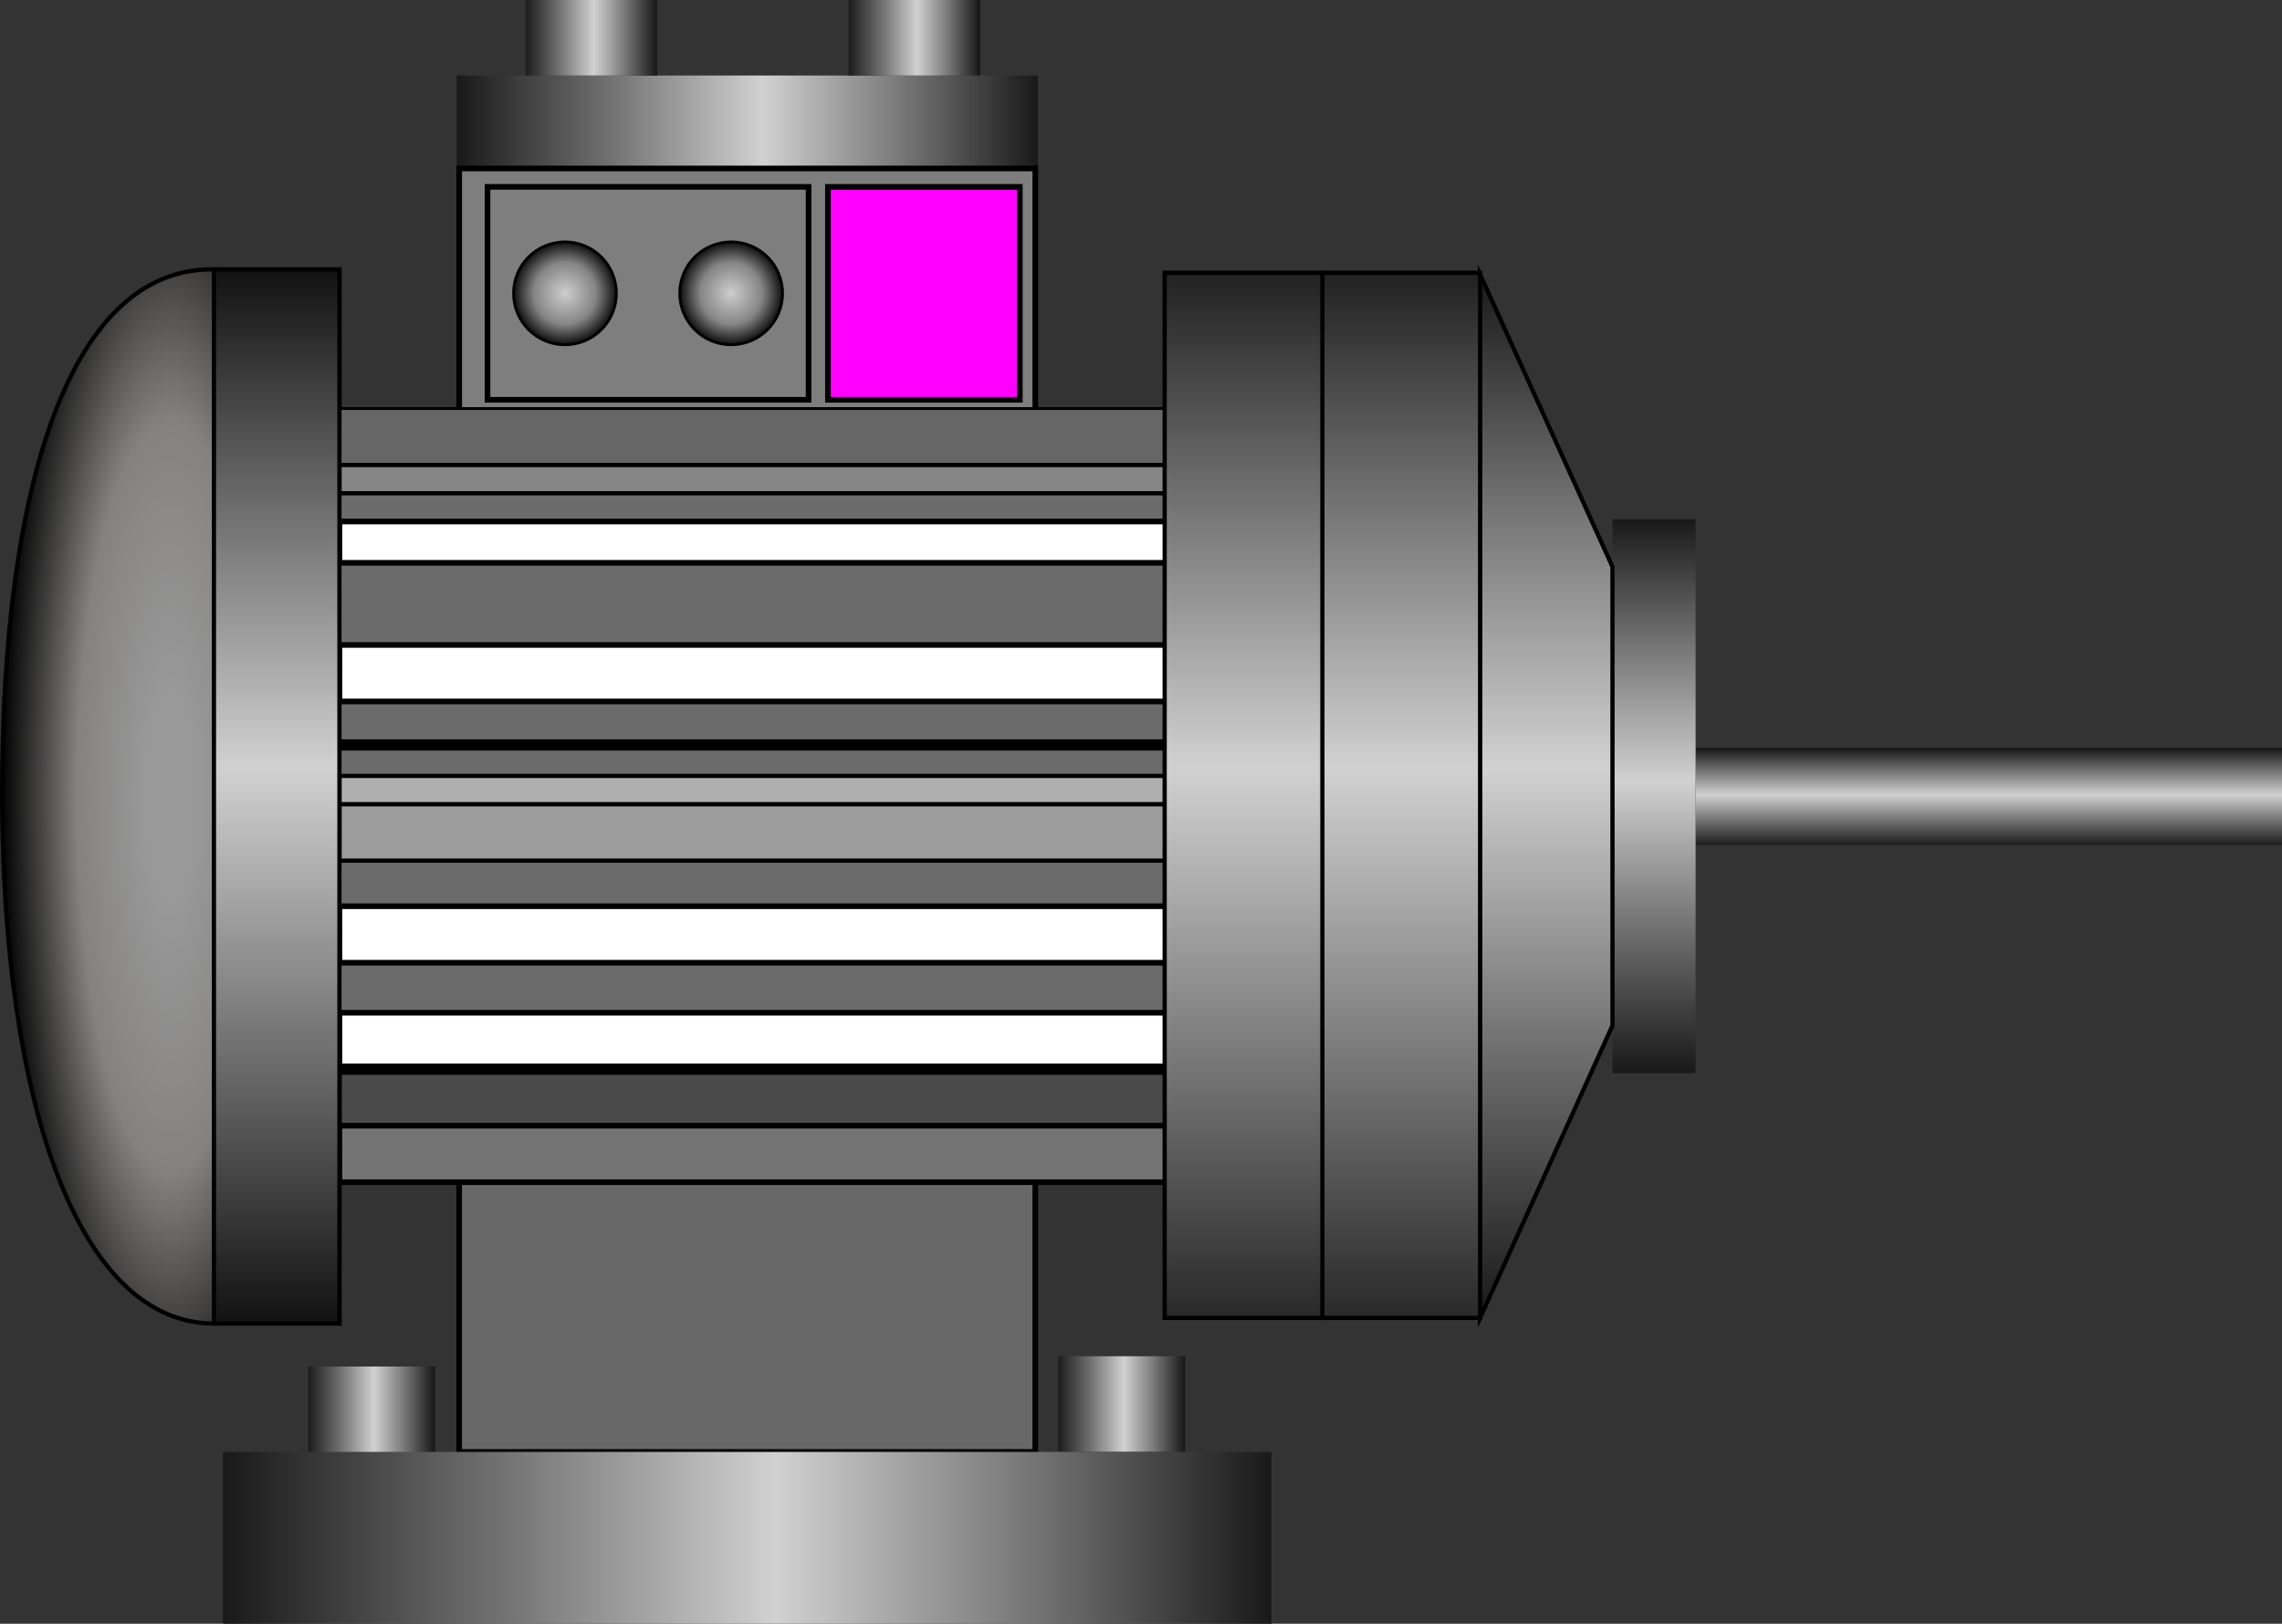
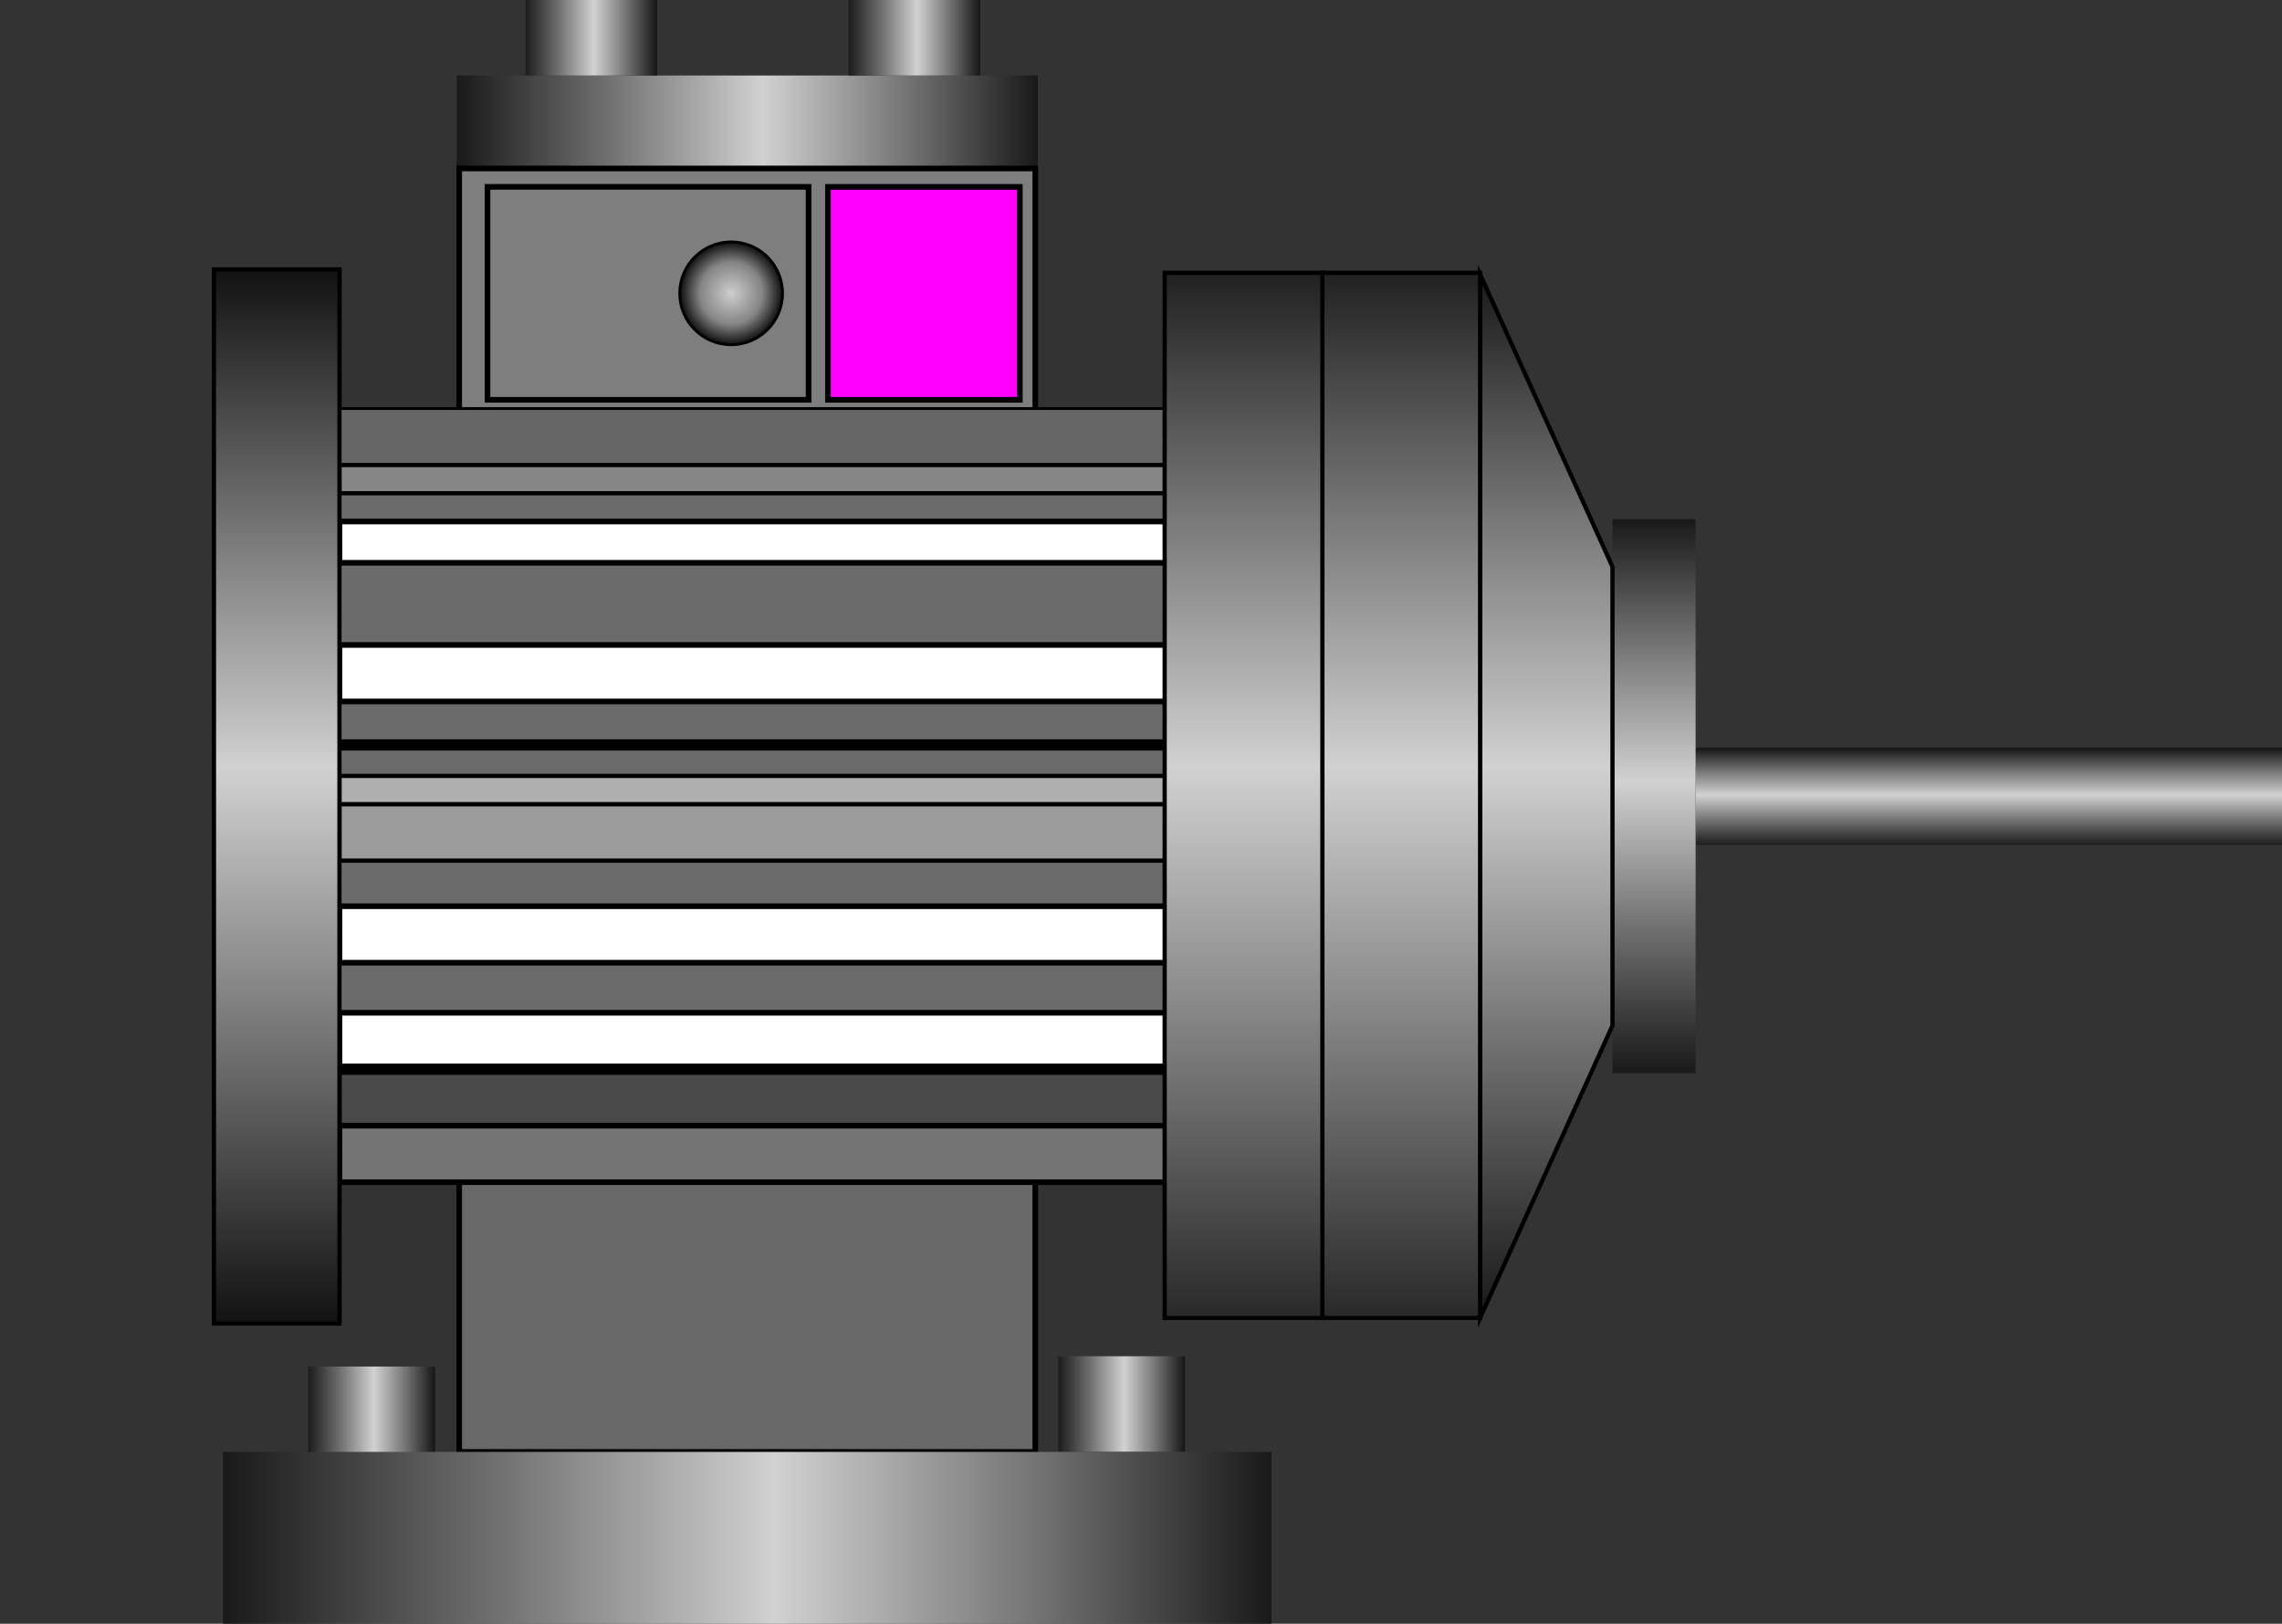
<svg xmlns="http://www.w3.org/2000/svg" xmlns:ns1="http://www.inkscape.org/namespaces/inkscape" xmlns:ns2="http://sodipodi.sourceforge.net/DTD/sodipodi-0.dtd" version="1.1" id="图层_1" ns1:version="0.48.3.1 r9886" ns2:docname="0502.svg" x="0px" y="0px" width="405.111" height="288.238" viewBox="0 0 405.111 288.238" enable-background="new 0 0 412.764 355.214" xml:space="preserve">
  <rect x="0" y="0" width="405.111" height="288.238" fill="#333333" stroke="none" />
  <defs id="defs188" />
  <rect id="rect88_1_" x="-183.788" y="204.837" stroke-miterlimit="10" width="102.271" height="52.895" style="fill:#686868;stroke:#000000;stroke-miterlimit:10" transform="scale(-1,1)" />
  <linearGradient id="rect101_5_" gradientUnits="userSpaceOnUse" x1="-1103.95" y1="1330.699" x2="-1103.95" y2="1185.613" gradientTransform="matrix(0,-1.518,0.711,0,-1027.203,-1653.922)">
    <stop offset="0" style="stop-color:#191919" id="stop5" />
    <stop offset="0.258" style="stop-color:#6F6F6F" id="stop7" />
    <stop offset="0.527" style="stop-color:#D1D1D1" id="stop9" />
    <stop offset="0.769" style="stop-color:#767677" id="stop11" />
    <stop offset="1" style="stop-color:#191919" id="stop13" />
  </linearGradient>
  <rect id="rect101_3_" x="-184.233" y="13.405" width="103.156" height="16.5" style="fill:url(#rect101_5_)" transform="scale(-1,1)" />
  <linearGradient id="rect21_15_" gradientUnits="userSpaceOnUse" x1="-1027.624" y1="25.599" x2="-1012.223" y2="25.599" gradientTransform="matrix(-1.518,0,0,-0.711,-1653.022,24.904)">
    <stop offset="0" style="stop-color:#191919" id="stop17" />
    <stop offset="0.258" style="stop-color:#6F6F6F" id="stop19" />
    <stop offset="0.527" style="stop-color:#D1D1D1" id="stop21" />
    <stop offset="0.769" style="stop-color:#767677" id="stop23" />
    <stop offset="1" style="stop-color:#191919" id="stop25" />
  </linearGradient>
  <rect id="rect21_12_" x="-116.67" y="-5.6843419e-014" width="23.376" height="13.405" style="fill:url(#rect21_15_)" transform="scale(-1,1)" />
  <linearGradient id="rect21_16_" gradientUnits="userSpaceOnUse" x1="-989.837" y1="25.599" x2="-974.435" y2="25.599" gradientTransform="matrix(-1.518,0,0,-0.711,-1653.022,24.904)">
    <stop offset="0" style="stop-color:#191919" id="stop29" />
    <stop offset="0.258" style="stop-color:#6F6F6F" id="stop31" />
    <stop offset="0.527" style="stop-color:#D1D1D1" id="stop33" />
    <stop offset="0.769" style="stop-color:#767677" id="stop35" />
    <stop offset="1" style="stop-color:#191919" id="stop37" />
  </linearGradient>
  <rect id="rect21_11_" x="-174.024" y="-5.6843419e-014" width="23.376" height="13.405" style="fill:url(#rect21_16_)" transform="scale(-1,1)" />
  <rect id="rect101_1_" x="-183.788" y="29.905" stroke-miterlimit="10" width="102.271" height="44.327" style="fill:#7e7e7e;stroke:#000000;stroke-miterlimit:10" transform="scale(-1,1)" />
  <rect id="rect101_2_" x="-143.545" y="33.167" stroke-miterlimit="10" width="57" height="37.803" style="fill:#7e7e7e;stroke:#000000;stroke-miterlimit:10" transform="scale(-1,1)" />
  <g id="light" ns1:label="#g3096" transform="matrix(-1,0,0,1,405.111,0)">
    <rect style="fill: rgb(255, 0, 255); stroke: rgb(0, 0, 0); stroke-miterlimit: 10;" height="37.803" width="34.063" stroke-miterlimit="10" y="33.167" x="224.066" id="rect101_4_" />
  </g>
  <g id="g43" transform="matrix(-1,0,0,1,413.139,-58.202)">
    <radialGradient id="SVGID_1_" cx="283.344" cy="110.27" r="9.125" gradientUnits="userSpaceOnUse">
      <stop offset="0.015" style="stop-color:#CCCCCC" id="stop46" />
      <stop offset="0.602" style="stop-color:#868585" id="stop48" />
      <stop offset="1" style="stop-color:#0F0F0F" id="stop50" />
    </radialGradient>
    <circle stroke-miterlimit="10" cx="283.344" cy="110.27" r="9.125" id="circle52" ns2:cx="283.34399" ns2:cy="110.27" ns2:rx="9.125" ns2:ry="9.125" style="fill:url(#SVGID_1_);stroke:#000000;stroke-width:0.5;stroke-miterlimit:10" d="m 292.469,110.27 c 0,5.04 -4.085,9.125 -9.125,9.125 -5.04,0 -9.125,-4.085 -9.125,-9.125 0,-5.04 4.085,-9.125 9.125,-9.125 5.04,0 9.125,4.085 9.125,9.125 z" />
    <radialGradient id="SVGID_2_" cx="312.844" cy="110.27" r="9.125" gradientUnits="userSpaceOnUse">
      <stop offset="0.015" style="stop-color:#CCCCCC" id="stop55" />
      <stop offset="0.602" style="stop-color:#868585" id="stop57" />
      <stop offset="1" style="stop-color:#0F0F0F" id="stop59" />
    </radialGradient>
-     <circle stroke-miterlimit="10" cx="312.844" cy="110.27" r="9.125" id="circle61" ns2:cx="312.84399" ns2:cy="110.27" ns2:rx="9.125" ns2:ry="9.125" style="fill:url(#SVGID_2_);stroke:#000000;stroke-width:0.5;stroke-miterlimit:10" d="m 321.969,110.27 c 0,5.04 -4.085,9.125 -9.125,9.125 -5.04,0 -9.125,-4.085 -9.125,-9.125 0,-5.04 4.085,-9.125 9.125,-9.125 5.04,0 9.125,4.085 9.125,9.125 z" />
  </g>
  <radialGradient id="SVGID_3_" cx="382.822" cy="199.58" r="69.463" gradientTransform="matrix(-1,0,0,4,413.139,-656.941)" gradientUnits="userSpaceOnUse">
    <stop offset="0.066" style="stop-color:#999999" id="stop64" />
    <stop offset="0.24" style="stop-color:#848281" id="stop66" />
    <stop offset="0.434" style="stop-color:#000000" id="stop68" />
  </radialGradient>
-   <path stroke-miterlimit="10" d="m 60.261,47.816 v 187.123 c -5.076,-0.687 -17.755,0 -22.282,0 -24.166,0 -37.515,-39.435 -37.604,-93.562 -0.09,-55.619 12.164,-93.562 37.215,-93.562 3.584,0.001 18.274,0.595 22.671,0.001 z" id="path70" ns1:connector-curvature="0" style="fill:url(#SVGID_3_);stroke:#000000;stroke-width:0.75;stroke-miterlimit:10" />
+   <path stroke-miterlimit="10" d="m 60.261,47.816 v 187.123 z" id="path70" ns1:connector-curvature="0" style="fill:url(#SVGID_3_);stroke:#000000;stroke-width:0.75;stroke-miterlimit:10" />
  <rect id="rect88" x="-222.262" y="72.519" width="162.086" height="137.331" style="fill:#6b6b6b" transform="scale(-1,1)" />
  <rect id="rect21_1_" x="-217.394" y="72.519" stroke-miterlimit="10" width="157.133" height="10.027" style="fill:#666666;stroke:#000000;stroke-width:0.5;stroke-miterlimit:10" transform="scale(-1,1)" />
  <rect id="rect21_2_" x="-217.392" y="82.547" stroke-miterlimit="10" width="157.133" height="5.013" style="fill:#868686;stroke:#000000;stroke-width:0.75;stroke-miterlimit:10" transform="scale(-1,1)" />
  <rect id="rect21_3_" x="-217.392" y="92.572" stroke-miterlimit="10" width="157.133" height="7.333" style="fill:#ffffff;stroke:#000000;stroke-miterlimit:10" transform="scale(-1,1)" />
  <rect id="rect21_4_" x="-217.392" y="114.489" stroke-miterlimit="10" width="157.133" height="10.027" style="fill:#ffffff;stroke:#000000;stroke-miterlimit:10" transform="scale(-1,1)" />
  <rect id="rect21_9_" x="-217.394" y="142.743" stroke-miterlimit="10" width="157.133" height="10.029" style="fill:#9c9c9c;stroke:#000000;stroke-width:0.75;stroke-miterlimit:10" transform="scale(-1,1)" />
  <rect id="rect21_10_" x="-217.392" y="160.866" stroke-miterlimit="10" width="157.133" height="10.027" style="fill:#ffffff;stroke:#000000;stroke-miterlimit:10" transform="scale(-1,1)" />
  <rect id="rect21_5_" x="-217.392" y="137.732" stroke-miterlimit="10" width="157.133" height="5.013" style="fill:#afafaf;stroke:#000000;stroke-width:0.75;stroke-miterlimit:10" transform="scale(-1,1)" />
  <rect id="rect21_6_" x="-217.394" y="179.772" stroke-miterlimit="10" width="157.133" height="10.027" style="fill:#ffffff;stroke:#000000;stroke-miterlimit:10" transform="scale(-1,1)" />
  <rect id="rect21_7_" x="-217.392" y="189.798" stroke-miterlimit="10" width="157.133" height="10.027" style="fill:#4a4a4a;stroke:#2d2d2d;stroke-miterlimit:10" transform="scale(-1,1)" />
  <rect id="rect21_8_" x="-217.394" y="199.823" stroke-miterlimit="10" width="157.133" height="10.027" style="fill:#747474;stroke:#000000;stroke-miterlimit:10" transform="scale(-1,1)" />
  <line id="line338" stroke-miterlimit="10" x1="212.257" y1="132.235" x2="60.262" y2="132.235" style="fill:none;stroke:#000000;stroke-width:2;stroke-miterlimit:10" />
  <line id="line338_1_" stroke-miterlimit="10" x1="217.392" y1="189.799" x2="60.261" y2="189.799" style="fill:none;stroke:#000000;stroke-width:2;stroke-miterlimit:10" />
  <ns2:namedview id="namedview221" bordercolor="#666666" pagecolor="#ffffff" borderopacity="1" objecttolerance="10" showgrid="false" gridtolerance="10" guidetolerance="10" ns1:cy="149.49451" ns1:zoom="1.1212866" fit-margin-left="0" fit-margin-top="0" ns1:cx="335.3675" ns1:pageopacity="0" ns1:pageshadow="2" ns1:window-width="1440" ns1:window-height="848" fit-margin-right="0" fit-margin-bottom="0" ns1:window-x="-8" ns1:window-y="-8" ns1:window-maximized="1" ns1:current-layer="图层_1">
	</ns2:namedview>
  <linearGradient id="rect21_17_" gradientUnits="userSpaceOnUse" x1="-1188.495" y1="948.159" x2="-1177.116" y2="948.159" gradientTransform="matrix(0,-1.518,0.711,0,-1027.203,-1653.922)">
    <stop offset="0" style="stop-color:#191919" id="stop87" />
    <stop offset="0.258" style="stop-color:#6F6F6F" id="stop89" />
    <stop offset="0.527" style="stop-color:#D1D1D1" id="stop91" />
    <stop offset="0.769" style="stop-color:#767677" id="stop93" />
    <stop offset="1" style="stop-color:#191919" id="stop95" />
  </linearGradient>
  <rect id="rect21" x="-405.111" y="132.704" width="104.098" height="17.271" style="fill:url(#rect21_17_)" transform="scale(-1,1)" />
  <linearGradient id="rect21_18_" gradientUnits="userSpaceOnUse" x1="-1053.03" y1="-318.088" x2="-1038.19" y2="-318.088" gradientTransform="matrix(-1.518,0,0,-0.711,-1653.022,24.904)">
    <stop offset="0" style="stop-color:#191919" id="stop99" />
    <stop offset="0.258" style="stop-color:#6F6F6F" id="stop101" />
    <stop offset="0.527" style="stop-color:#D1D1D1" id="stop103" />
    <stop offset="0.769" style="stop-color:#767677" id="stop105" />
    <stop offset="1" style="stop-color:#191919" id="stop107" />
  </linearGradient>
  <rect id="rect21_13_" x="-77.257" y="242.572" width="22.524" height="16.984" style="fill:url(#rect21_18_)" transform="scale(-1,1)" />
  <linearGradient id="rect21_19_" gradientUnits="userSpaceOnUse" x1="-965.314" y1="-315.521" x2="-950.474" y2="-315.521" gradientTransform="matrix(-1.518,0,0,-0.711,-1653.022,24.904)">
    <stop offset="0" style="stop-color:#191919" id="stop111" />
    <stop offset="0.258" style="stop-color:#6F6F6F" id="stop113" />
    <stop offset="0.527" style="stop-color:#D1D1D1" id="stop115" />
    <stop offset="0.769" style="stop-color:#767677" id="stop117" />
    <stop offset="1" style="stop-color:#191919" id="stop119" />
  </linearGradient>
  <rect id="rect21_14_" x="-210.392" y="240.747" width="22.524" height="16.984" style="fill:url(#rect21_19_)" transform="scale(-1,1)" />
  <linearGradient id="rect43_4_" gradientUnits="userSpaceOnUse" x1="364.06" y1="780.738" x2="364.06" y2="593.615" gradientTransform="translate(-413.179,-545.799)">
    <stop offset="0" style="stop-color:#121212" id="stop123" />
    <stop offset="0.527" style="stop-color:#D1D1D1" id="stop125" />
    <stop offset="1" style="stop-color:#121212" id="stop127" />
  </linearGradient>
  <rect id="rect43" x="-60.261" y="47.816" stroke-miterlimit="10" width="22.282" height="187.123" style="fill:url(#rect43_4_);stroke:#000000;stroke-width:0.75;stroke-miterlimit:10" transform="scale(-1,1)" />
  <linearGradient id="rect43_5_" gradientUnits="userSpaceOnUse" x1="119.545" y1="736.295" x2="119.545" y2="637.962" gradientTransform="translate(-413.179,-545.799)">
    <stop offset="0" style="stop-color:#191919" id="stop131" />
    <stop offset="0.258" style="stop-color:#6F6F6F" id="stop133" />
    <stop offset="0.527" style="stop-color:#D1D1D1" id="stop135" />
    <stop offset="0.769" style="stop-color:#767677" id="stop137" />
    <stop offset="1" style="stop-color:#191919" id="stop139" />
  </linearGradient>
  <rect id="rect43_1_" x="-301.014" y="92.163" width="14.76" height="98.334" style="fill:url(#rect43_5_)" transform="scale(-1,1)" />
  <linearGradient id="rect101_6_" gradientUnits="userSpaceOnUse" x1="-1269.538" y1="1389.046" x2="-1269.538" y2="1127.267" gradientTransform="matrix(0,-1.518,0.711,0,-1027.203,-1653.922)">
    <stop offset="0" style="stop-color:#191919" id="stop143" />
    <stop offset="0.258" style="stop-color:#6F6F6F" id="stop145" />
    <stop offset="0.527" style="stop-color:#D1D1D1" id="stop147" />
    <stop offset="0.769" style="stop-color:#767677" id="stop149" />
    <stop offset="1" style="stop-color:#191919" id="stop151" />
  </linearGradient>
  <rect id="rect101" x="-225.715" y="257.731" width="186.125" height="30.507" style="fill:url(#rect101_6_)" transform="scale(-1,1)" />
  <linearGradient id="path219_1_" gradientUnits="userSpaceOnUse" x1="474.077" y1="-982.567" x2="474.077" y2="-982.567" gradientTransform="matrix(-1,0,0,-1,496.206,-839.876)">
    <stop offset="0" style="stop-color:#5B5959" id="stop155" />
    <stop offset="1" style="stop-color:#999999" id="stop157" />
  </linearGradient>
  <path id="path219" ns1:connector-curvature="0" stroke-miterlimit="10" d="M 22.128,142.691" style="fill:url(#path219_1_);stroke:#595757;stroke-width:0.25;stroke-miterlimit:10" />
  <linearGradient id="polygon214_1_" gradientUnits="userSpaceOnUse" x1="138.676" y1="779.745" x2="138.676" y2="594.512" gradientTransform="translate(-0.04,-487.597)">
    <stop offset="0" style="stop-color:#191919" id="stop161" />
    <stop offset="0.258" style="stop-color:#6F6F6F" id="stop163" />
    <stop offset="0.527" style="stop-color:#D1D1D1" id="stop165" />
    <stop offset="0.769" style="stop-color:#767677" id="stop167" />
    <stop offset="1" style="stop-color:#191919" id="stop169" />
  </linearGradient>
  <polygon id="polygon214" stroke-miterlimit="10" points="126.885,240.25 126.885,158.813 150.388,106.915 150.388,292.148 " style="fill:url(#polygon214_1_);stroke:#000000;stroke-width:0.75;stroke-miterlimit:10" transform="matrix(-1,0,0,1,413.139,-58.202)" />
  <linearGradient id="rect43_6_" gradientUnits="userSpaceOnUse" x1="164.427" y1="779.745" x2="164.427" y2="594.222" gradientTransform="translate(-413.179,-545.799)">
    <stop offset="0" style="stop-color:#292929" id="stop173" />
    <stop offset="0.527" style="stop-color:#D1D1D1" id="stop175" />
    <stop offset="1" style="stop-color:#212121" id="stop177" />
  </linearGradient>
  <rect id="rect43_2_" x="-262.752" y="48.423" stroke-miterlimit="10" width="27.997" height="185.523" style="fill:url(#rect43_6_);stroke:#000000;stroke-width:0.75;stroke-miterlimit:10" transform="scale(-1,1)" />
  <linearGradient id="rect43_7_" gradientUnits="userSpaceOnUse" x1="192.424" y1="779.745" x2="192.424" y2="594.222" gradientTransform="translate(-413.179,-545.799)">
    <stop offset="0" style="stop-color:#292929" id="stop181" />
    <stop offset="0.527" style="stop-color:#D1D1D1" id="stop183" />
    <stop offset="1" style="stop-color:#212121" id="stop185" />
  </linearGradient>
  <rect id="rect43_3_" x="-234.754" y="48.423" stroke-miterlimit="10" width="27.997" height="185.523" style="fill:url(#rect43_7_);stroke:#000000;stroke-width:0.75;stroke-miterlimit:10" transform="scale(-1,1)" />
</svg>